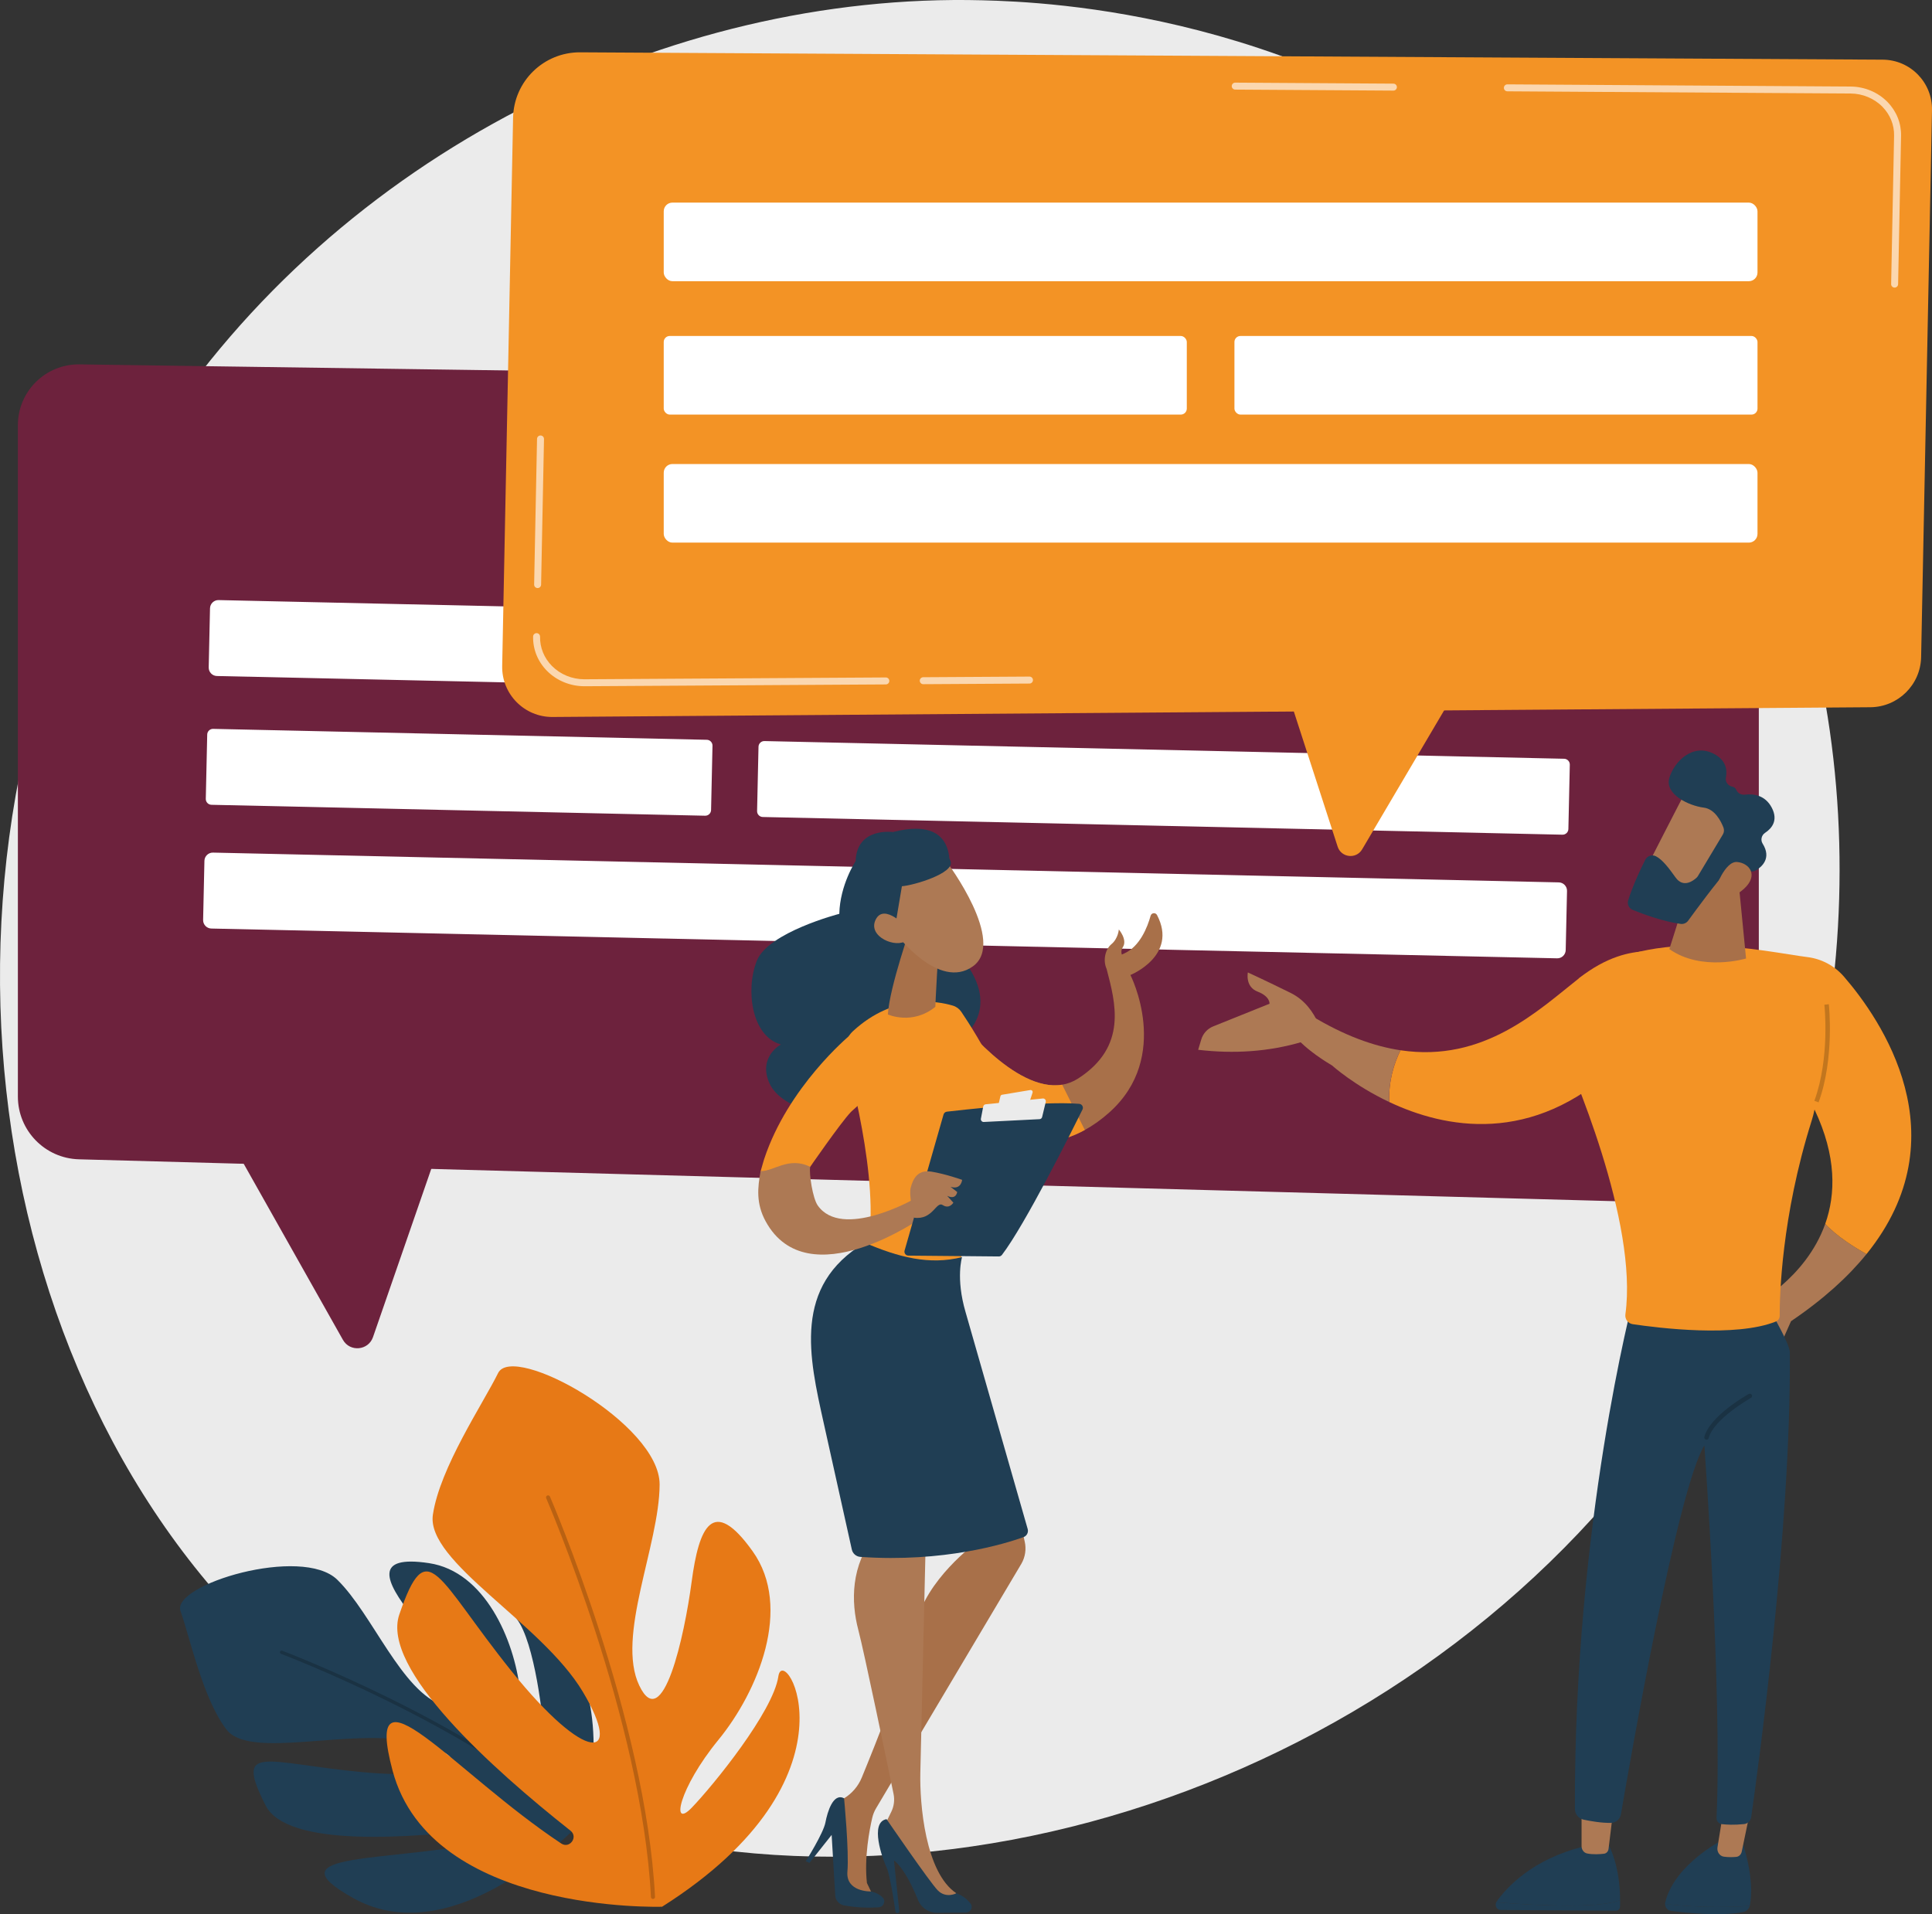
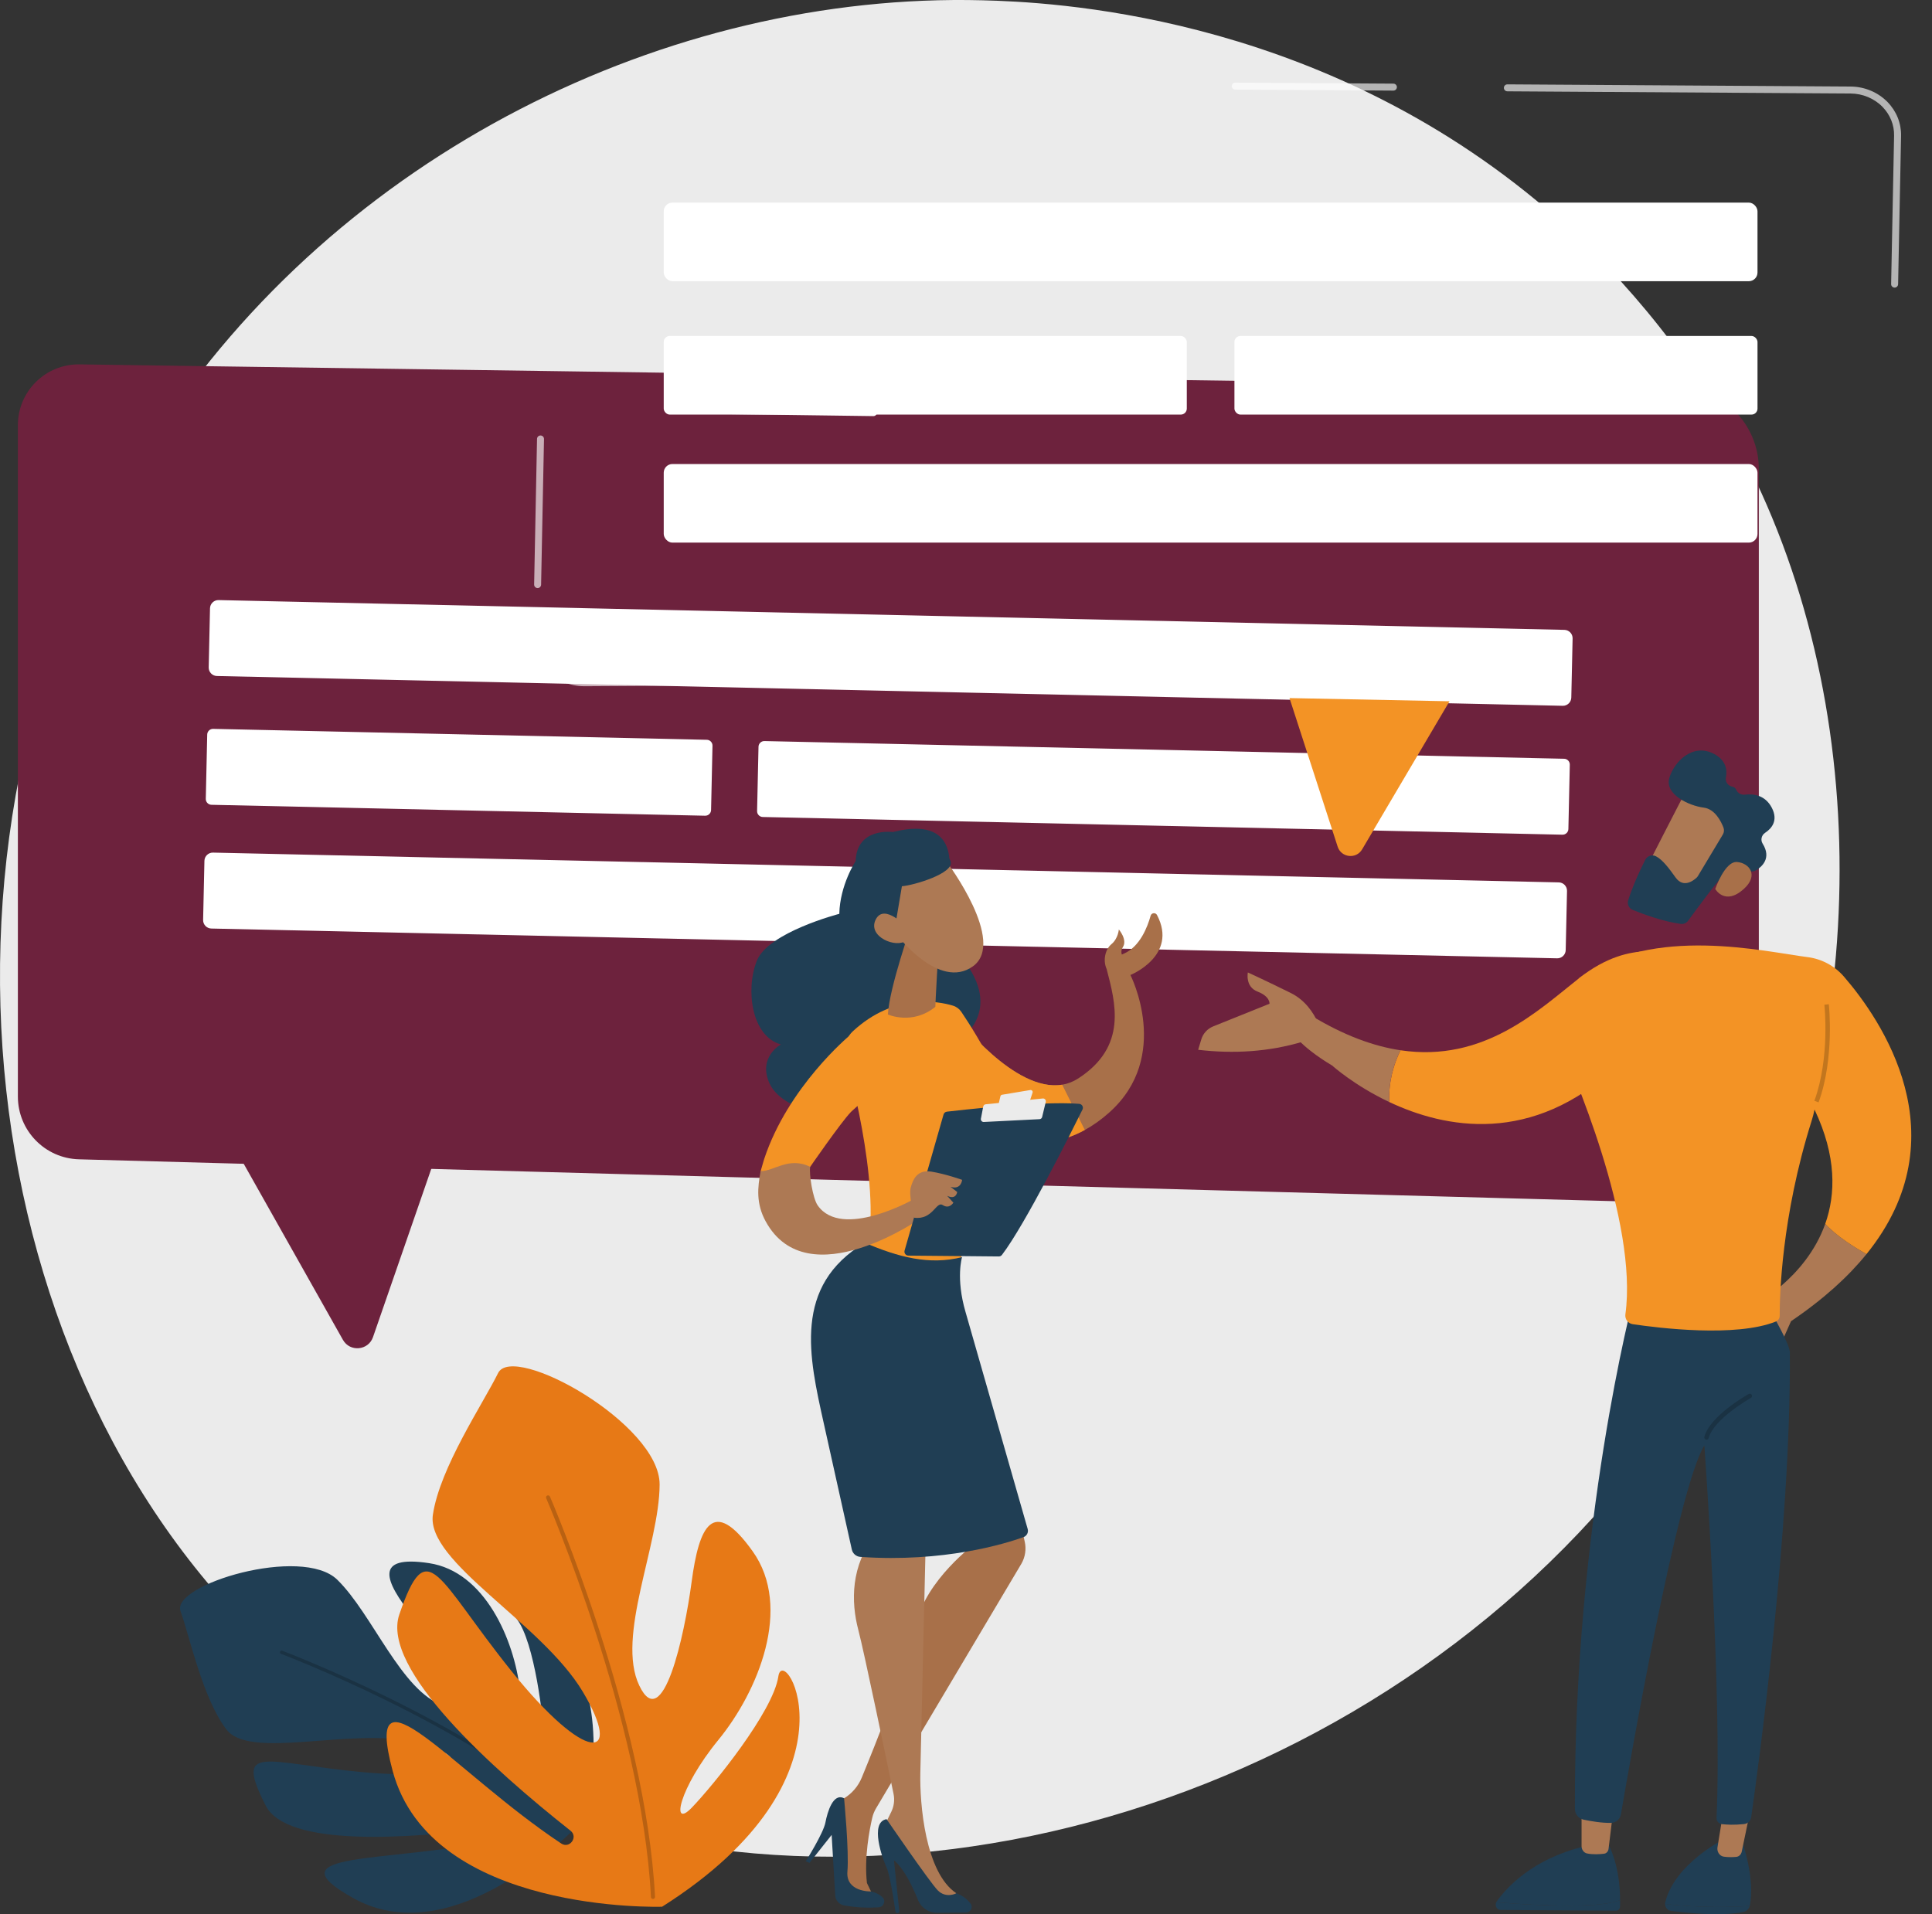
<svg xmlns="http://www.w3.org/2000/svg" id="Illustration" viewBox="0 0 2825.73 2800">
  <rect x="0" y="0" width="2825.73" height="2800" fill="#333333" stroke="none" />
  <defs>
    <style>
      .cls-1 {
        fill: #fff;
      }

      .cls-2 {
        fill: #a87049;
      }

      .cls-3 {
        fill: #e77916;
      }

      .cls-4 {
        opacity: .63;
      }

      .cls-5 {
        fill: #6d223d;
      }

      .cls-6 {
        opacity: .2;
      }

      .cls-7 {
        fill: #f39325;
      }

      .cls-8 {
        fill: #203e54;
      }

      .cls-9 {
        fill: #ebebeb;
      }

      .cls-10 {
        fill: #ad7954;
      }
    </style>
  </defs>
  <path class="cls-9" d="M2577.8,1834.84c-261.04,614.65-956.4,958.98-1559.42,866.1-98.12-15.11-367.13-60.14-605.3-272.53C-45.41,2019.53-143.46,1209.89,226.39,639.32,495.58,224.05,978.12-11.35,1436.63.42c98.76,2.54,477.26,18.17,809.9,292.45,48.86,40.29,156.62,136.02,253.74,287.9,228.05,356.63,247.65,853.49,77.53,1254.07Z" />
  <g>
    <g>
      <path class="cls-8" d="M856.62,2658.73s-185.14,204.11-339.76,117.85c-124.27-69.33,52.28-51.21,202.04-83.97,11.75-2.57,8.68-20.14-3.25-18.56-117.17,15.53-295.96,28.23-327.01-32.86-46.88-92.23-1.42-62.32,141.26-49,142.68,13.32,170.17-21.91,77.04-43.85-93.13-21.94-241.28,26.59-275.8-18.54s-53.38-134.71-67.13-173.24c-13.76-38.53,177.6-96.33,229.33-45.76,51.73,50.58,93.74,163.46,155.14,184.07,61.39,20.61-4.65-79.25-45.36-130.79-40.72-51.54-56.86-89.85,24.49-77.55,81.35,12.29,124.35,111.58,132.93,185.69,8.58,74.11,37.23,115.56,35.93,78.9-1.3-36.66-14.6-149.11-40.6-182.91-26-33.81,159.61,7.45,100.77,290.52Z" />
      <path class="cls-6" d="M841.55,2660.67c-.81.31-1.77.17-2.47-.44-158.91-139.02-425.44-240.07-428.11-241.07-1.26-.47-1.89-1.87-1.42-3.14.47-1.25,1.88-1.89,3.13-1.42,2.68,1,270.02,102.35,429.6,241.97,1.01.88,1.11,2.42.23,3.43-.27.31-.61.54-.96.67Z" />
    </g>
    <g>
      <path class="cls-3" d="M968.39,2789.09s-338.11,11.16-394.15-198.85c-45.04-168.78,89.82,2.34,246.63,106.38,12.31,8.16,25.16-9.56,13.58-18.72-113.8-90.03-277.73-236.8-250.39-316.37,41.26-120.12,53.73-54.49,163.87,82.68,110.14,137.16,164.69,131.3,104.47,30.45-60.22-100.85-229.57-190-219.27-258.98,10.3-68.98,73.16-162.14,95.37-207.18,22.21-45.04,236.65,74.27,236.26,163.09-.39,88.82-64.02,222.29-29.74,294.02,34.28,71.73,65.89-71.8,76.55-151.73,10.65-79.93,30.64-126.88,89.29-44.66,58.66,82.22,7.87,204.95-50.14,275.82-58.01,70.87-70.08,131.55-38.86,99.08,31.22-32.47,118.98-140.25,126.57-192.06,7.59-51.8,129.79,147.08-170.03,337.03Z" />
      <path class="cls-6" d="M953.8,2777.47c-.97-.45-1.66-1.41-1.72-2.56-13.2-258.86-151.81-580.16-153.21-583.37-.66-1.51.03-3.27,1.55-3.93,1.51-.65,3.27.04,3.93,1.55,1.41,3.22,140.44,325.49,153.69,585.45.09,1.64-1.18,3.05-2.83,3.13-.51.03-.99-.08-1.42-.28Z" />
    </g>
  </g>
  <g>
    <path class="cls-5" d="M2480.22,1760.29L115.48,1695.79c-49.73-1.36-89.33-42.06-89.33-91.8v-982.06c0-49.61,40.59-89.63,90.2-88.93l2337.97,33.28c65.51.93,118.12,54.3,118.12,119.81v984.47c0,50.54-41.7,91.11-92.22,89.73Z" />
    <path class="cls-5" d="M350.01,1690.91l151.53,268.94c10.25,18.19,37.18,15.77,44.01-3.97l91.75-264.97h-287.29Z" />
    <path class="cls-1" d="M1277.51,608.67h-.07l-283.91-3.84c-2.81-.04-5.06-2.35-5.03-5.17s2.32-4.93,5.17-5.03l283.91,3.83c2.81.04,5.06,2.35,5.03,5.17-.04,2.79-2.31,5.03-5.1,5.03Z" />
    <g>
      <path class="cls-1" d="M2285.63,1032.41l-1968.38-43.56c-6.75-.15-12.14-5.79-12-12.54l1.91-86.53c.15-6.75,5.79-12.15,12.54-12l1968.38,43.56c6.75.15,12.15,5.79,12,12.54l-1.91,86.53c-.15,6.75-5.79,12.15-12.54,12Z" />
      <path class="cls-1" d="M2277.46,1401.79l-1968.38-43.56c-6.75-.15-12.14-5.79-12-12.54l1.91-86.53c.15-6.75,5.79-12.15,12.54-12l1968.38,43.56c6.75.15,12.15,5.79,12,12.54l-1.92,86.53c-.15,6.75-5.79,12.15-12.54,12Z" />
      <path class="cls-1" d="M1031.34,1193.21l-722.05-15.98c-4.67-.1-8.4-4.01-8.3-8.67l2.08-94.1c.1-4.67,4.01-8.4,8.67-8.3l722.05,15.98c4.67.1,8.4,4.01,8.3,8.67l-2.08,94.1c-.1,4.67-4.01,8.4-8.67,8.3Z" />
      <path class="cls-1" d="M2285.24,1220.96l-1169.63-25.88c-4.67-.1-8.4-4.01-8.3-8.67l2.08-94.1c.1-4.67,4.01-8.4,8.67-8.3l1169.63,25.88c4.67.1,8.4,4.01,8.3,8.67l-2.08,94.1c-.1,4.67-4.01,8.4-8.67,8.3Z" />
    </g>
  </g>
  <g>
    <g>
-       <path class="cls-7" d="M808.15,1048.77l1927.41-14.25c40.53-.3,73.45-32.82,74.26-73.34l15.9-800c.8-40.42-31.62-73.67-72.04-73.9l-1905.09-10.75c-53.38-.3-97.1,42.32-98.16,95.69l-15.94,801.96c-.82,41.17,32.49,74.9,73.67,74.59Z" />
      <path class="cls-7" d="M2120.03,1025.79l-127.79,216.63c-8.64,14.65-30.54,12.24-35.79-3.94l-70.45-217.34,234.03,4.65Z" />
      <g class="cls-4">
        <path class="cls-1" d="M1350.35,1000.81c-2.8,0-5.08-2.26-5.1-5.07-.02-2.81,2.25-5.11,5.07-5.13l155.35-.93h.03c2.8,0,5.08,2.26,5.1,5.07.02,2.81-2.25,5.11-5.07,5.13l-155.35.93h-.03Z" />
      </g>
      <g class="cls-4">
        <path class="cls-1" d="M854.59,1003.79c-20.59,0-40.47-8.19-54.59-22.51-13.46-13.64-20.66-31.46-20.29-50.17.06-2.81,2.38-5.03,5.2-4.99,2.81.06,5.05,2.38,4.99,5.2-.32,15.93,5.85,31.14,17.36,42.81,12.22,12.39,29.45,19.47,47.33,19.47h.41l440.58-2.65h.03c2.8,0,5.08,2.26,5.1,5.07.02,2.81-2.25,5.11-5.07,5.13l-440.58,2.65h-.46Z" />
      </g>
      <g class="cls-4">
        <path class="cls-1" d="M786.32,860.21h-.11c-2.81-.06-5.05-2.38-4.99-5.2l4.24-213.02c.06-2.78,2.33-4.99,5.09-4.99h.11c2.81.06,5.05,2.38,4.99,5.2l-4.24,213.02c-.06,2.78-2.33,4.99-5.09,4.99Z" />
      </g>
      <g class="cls-4">
        <path class="cls-1" d="M2037.97,132.53h-.03l-231.34-1.47c-2.81-.02-5.08-2.31-5.06-5.13.02-2.8,2.3-5.06,5.1-5.06h.03l231.34,1.47c2.81.02,5.08,2.31,5.06,5.13-.02,2.8-2.3,5.06-5.1,5.06Z" />
      </g>
      <g class="cls-4">
        <path class="cls-1" d="M2771.06,420.7h-.11c-2.81-.06-5.05-2.38-4.99-5.2l4.32-217.05c.31-15.64-5.7-30.59-16.92-42.11-12-12.31-29.01-19.44-46.69-19.55l-502.03-3.2c-2.81-.02-5.08-2.31-5.06-5.13.02-2.8,2.3-5.06,5.1-5.06h.03l502.03,3.2c20.39.13,40.04,8.38,53.93,22.63,13.14,13.48,20.17,31.03,19.81,49.42l-4.32,217.06c-.06,2.78-2.33,4.99-5.09,4.99Z" />
      </g>
    </g>
    <g>
      <rect class="cls-1" x="970.77" y="296.36" width="1599.74" height="114.98" rx="12.7" ry="12.7" />
      <rect class="cls-1" x="970.77" y="678.75" width="1599.74" height="114.98" rx="12.7" ry="12.7" />
      <rect class="cls-1" x="970.77" y="491.46" width="765.03" height="114.98" rx="8.78" ry="8.78" />
      <rect class="cls-1" x="1805.48" y="491.46" width="765.03" height="114.98" rx="8.78" ry="8.78" />
    </g>
  </g>
  <g>
    <path class="cls-10" d="M2669.57,1790.23c17.22,18.38,42.57,34.26,60.41,44.16-26.64,32.93-62.69,65.91-110.42,98.19l-13.66,30.65-43.76-52.45s78.53-39.08,107.43-120.56Z" />
    <path class="cls-8" d="M2435.36,2785.07c-.01-.94.05-1.89.29-2.84,14.18-56.2,84.53-91.2,84.53-91.2l27.88,2.19c16.03,49.53,13.97,79.91,11.4,93.44-.07.38-.19.74-.29,1.11-23,2.05-70.33,3.4-123.81-2.69Z" />
    <path class="cls-8" d="M2559.17,2787.76c-1.24,4.52-4.58,8.04-8.85,8.93-32.71,6.88-84.71,1.34-106.54-1.51-4.82-.63-8.34-5.08-8.42-10.11,53.47,6.09,100.81,4.74,123.81,2.69Z" />
    <path class="cls-10" d="M2559.27,2651.68l-11.81,56.84c-.87,4.16-4.07,7.28-7.94,7.65-4.74.45-11.5.71-18.29-.29-6.09-.9-10.33-7.09-9.25-13.73l8.21-50.47h39.09Z" />
    <path class="cls-8" d="M2314.62,2787.19c30.79-.86,46.72-4.49,54.95-7.85.02,3.06,0,6.18-.1,9.41-.11,3.45-2.66,6.2-5.8,6.18l-169.06-1.09c-5.39-.04-8.55-6.29-6.21-11.24,22.17,1.83,78.62,5.93,126.22,4.6Z" />
    <path class="cls-8" d="M2188.4,2782.59c.2-.43.38-.87.67-1.28,14.93-20.86,52.96-62.4,128.1-80.42l36.05-1.14s16.05,27.9,16.35,79.58c-8.23,3.37-24.16,6.99-54.95,7.85-47.6,1.33-104.05-2.77-126.22-4.6Z" />
    <path class="cls-10" d="M2359.9,2645.13c-.4,2.69-5.34,43.52-7.25,59.36-.45,3.76-3.18,6.67-6.62,7.08-6.14.73-16.07,1.4-24.76-.38-4.69-.96-8.08-5.46-8.08-10.7v-64.1l46.71,8.74Z" />
    <path class="cls-8" d="M2388.82,1899.86s-86.94,330.42-85.37,746.21c.03,7.58,5.35,14.12,12.77,15.69,10.93,2.3,27,5.04,40.3,4.66,7.1-.2,13.04-5.47,14.23-12.47,12.19-71.49,82.15-474.24,122.01-539.62,0,0,26.23,358.7,17.84,544.8-.21,4.63,3.18,8.64,7.78,9.17,6.98.81,18.15,1.42,32.36-.09,5.39-.57,9.75-4.65,10.52-10.02,8.68-60.51,58.66-420.65,56.54-680.09-.12-14.63-38.69-78.24-38.69-78.24h-190.29Z" />
    <path class="cls-7" d="M2267.9,1499.98c14.11-17.69,26.47-36.65,36.81-56.18,14.44-27.28,1.16,17.66,5.11-13.15,108.15-78.04,271-38.54,333.99-30.61,20.65,2.6,39.54,12.78,53.16,28.54,53.98,62.47,172.43,233.49,33.01,405.82-17.84-9.9-43.19-25.79-60.41-44.16,15.42-43.48,16.69-99.04-15.64-167.18-1.1,5.4-2.47,10.75-4.13,16.01-44.55,141.15-46.93,258.6-46.83,285.67.01,3.68-2.19,6.98-5.61,8.35-58.64,23.5-171.51,9.51-209.4,3.87-6.95-1.04-11.62-7.5-10.66-14.46,18.6-134.72-76.84-356.35-102.05-411.86-1.81-3.99-4.32-7.59-7.35-10.66Z" />
-     <path class="cls-2" d="M2542.47,1286.6l11.3,115.46s-64.95,19.56-112.19-13.77l33.21-104.94,67.68,3.24Z" />
    <g>
      <path class="cls-10" d="M2467.1,1155c-1.56,1.47-65.98,127.96-65.98,127.96l73.01,35.24,78.86-110.82s-59.72-77.02-85.89-52.39Z" />
      <path class="cls-8" d="M2520.69,1210.46c1.3,3.37.98,7.13-.88,10.23l-36.41,60.7c-.55.92-1.21,1.75-2,2.48-4.33,4.03-19.16,15.77-30.63-.21-9.77-13.62-18.94-26-28.76-31.1-5.74-2.98-12.8-.6-15.71,5.17-6,11.89-17.62,36.13-24.92,59.11-1.83,5.76,1.14,11.95,6.75,14.21,14.78,5.99,44,16.82,69.93,20.4,4.26.59,8.48-1.21,11.01-4.68,11.15-15.28,42.59-57.98,53.32-68.67,9.97-9.93,28.37-6.19,36.66-3.8,3.15.91,6.5.47,9.3-1.22,8.41-5.07,23.09-17.68,9.66-39.04-3.34-5.31-1.64-12.39,3.61-15.83,9.39-6.18,19.58-17.77,9.87-36.55-9.83-19.01-27.38-20.72-39.33-19.25-5.29.65-10.66-2.13-12.69-7.05-.9-2.19-2.69-4.06-6.01-4.73-6.26-1.27-10.38-7-9.15-13.27,2.11-10.76.52-24.73-16.65-34.17-31.5-17.32-59.09,10.9-66.11,34.72-7.02,23.82,28.2,40.66,50.36,43.47,16.27,2.06,25.2,19.83,28.79,29.11Z" />
      <path class="cls-2" d="M2508.71,1300.39s14.01-40.98,31.94-39.48c17.93,1.5,32.04,19.37,9.82,39.44-27.64,24.98-41.76.03-41.76.03Z" />
    </g>
    <path class="cls-6" d="M2659.84,1612.5c23.63-64.68,15.06-142.78,14.97-143.56l-6.51.74c.09.77,8.48,77.37-14.62,140.56l6.16,2.25Z" />
    <path class="cls-6" d="M2495.96,2105.91c1.46,0,2.79-.98,3.17-2.46,7.21-27.81,61.2-58.37,61.74-58.67,1.58-.88,2.14-2.88,1.25-4.46-.89-1.58-2.87-2.14-4.46-1.25-2.32,1.3-56.97,32.24-64.88,62.75-.45,1.75.6,3.54,2.35,3.99.28.07.55.11.83.11Z" />
    <g>
-       <path class="cls-7" d="M2048.38,1536.29c122.32,18.35,202.04-58.83,261.45-105.64,78.43-61.81,139.47-31.74,139.47-31.74l-83.64,159.64c-124.91,117.77-252.98,91.62-333.72,53.45-1.24-30.83,7-56.64,16.45-75.71Z" />
+       <path class="cls-7" d="M2048.38,1536.29c122.32,18.35,202.04-58.83,261.45-105.64,78.43-61.81,139.47-31.74,139.47-31.74l-83.64,159.64c-124.91,117.77-252.98,91.62-333.72,53.45-1.24-30.83,7-56.64,16.45-75.71" />
      <path class="cls-10" d="M1876.46,1463.32l40.56,21.83c48.65,29.62,92.18,45.27,131.35,51.15-9.46,19.07-17.7,44.87-16.45,75.71-51.4-24.29-83.62-53.45-83.62-53.45-91.89-54.79-71.84-95.23-71.84-95.23Z" />
    </g>
    <path class="cls-10" d="M1756.97,1520.48c2.62-8.71,9.05-15.75,17.49-19.14l82.32-33.1s1.24-10.56-17.39-17.73c-18.64-7.17-14.28-28.05-14.28-28.05,0,0,25.46,11.61,62.73,30.03,21.32,10.53,33.28,29.13,39.62,43.14l-21.19,27.87c-50.74,15.24-102.08,18.16-153.85,12.11l4.55-15.13Z" />
  </g>
  <g>
    <g>
      <path class="cls-2" d="M1400.64,1488.85l51.1,162.04s59.3,43.69,134.91,1.99c11.62-6.36,23.63-14.73,35.81-25.63,91.76-81.9,30.88-201.04,30.88-201.04,0,0,70.04-28.25,38.92-87.71-2.15-4.06-8.12-3.42-9.39,1.04-4.53,16.4-15.6,45.05-38.76,55.24-1.19.48-2.31,1.04-3.34,1.51-1.03-3.1-1.03-6.76,1.43-10.67,7.24-10.98-5.81-26.02-5.81-26.02,0,0-.87,13.29-10.91,21.57-8.67,7.24-12.81,23.16-6.92,36.29,12.58,48.71,31.36,113.1-41.79,160.21-7.48,4.77-15.28,7.72-23.24,8.99-69.88,11.7-152.89-97.81-152.89-97.81Z" />
      <path class="cls-7" d="M1400.64,1488.85l51.1,162.04s59.3,43.69,134.91,1.99l-33.11-66.22c-69.88,11.7-152.89-97.81-152.89-97.81Z" />
      <path class="cls-8" d="M1385.32,1290.12s28.93-100.77-79.32-73.05c0,0-53.04-7.39-54.55,42.54,0,0-22.92,34.55-23.89,77.12,0,0-104.22,26.94-120.67,68.7-16.83,42.74-7.49,110.64,35.3,122.35,0,0-34.02,18.1-16.81,56.74,17.21,38.65,100.39,64.22,148.02,15.61,0,0,139.15,15.07,134.07-82.85,0,0,63.54-43.18-6.13-122.56-69.67-79.38-16.03-104.6-16.03-104.6Z" />
      <path class="cls-7" d="M1393.79,1471.03c-21.88-6.56-85.58-18.67-146.17,37.25-10.28,9.48-14.48,23.89-10.81,37.39,16.27,59.91,59.21,236.92,21.56,313.51,0,0,66.35,73.14,138.73,14.19,0,0,32.47-141.54,75.01-203.67,29.37-42.9-46.83-161.09-66.11-189.64-2.92-4.32-7.22-7.52-12.22-9.02Z" />
      <path class="cls-2" d="M1333.38,1352s-32.35,91.52-34.79,131.89c0,0,35.76,16.26,69.45-11.18,0,0,3.54-91.41,8.64-107.78l-43.31-12.93Z" />
      <path class="cls-10" d="M1385.27,1261.59s87.39,116.41,37.62,151.99c-49.76,35.58-111.97-47.14-111.97-47.14,0,0-21.15-64.34-1.14-86.81,20.01-22.47,75.49-18.04,75.49-18.04Z" />
      <path class="cls-8" d="M1345.44,1234.22s39.08,8.3,44.94,25.75c5.86,17.46-54.32,35.19-71.27,36.39l-12,71.29s-41.99-65.81-26.89-104.74c15.1-38.93,65.22-28.69,65.22-28.69Z" />
      <path class="cls-10" d="M1327.12,1357.34s-33.83-37.36-46.34-12.19c-12.51,25.17,30.66,42.83,45.17,30.28l1.17-18.08Z" />
      <path class="cls-2" d="M1481.6,2170.54c-.25,6.43,11.03,57.39,17.17,84.58,2.47,10.94.75,22.39-4.82,32.12l-212.63,357.87c-2.57,4.33-4.45,9.02-5.58,13.92-3.9,16.8-11.98,57.95-7.76,95.39l11,22.85-47.57-10.8-10.35-127.75,13.47-8.21c11.63-7.09,20.69-17.7,25.88-30.3,19.23-46.7,66.97-165.59,79.28-223.52,13.99-65.85,87.11-119.33,87.11-119.33l-12.85-30.37,67.65-56.44Z" />
      <path class="cls-8" d="M1178.54,2722.5s25.69-40.73,28.71-56.58c3.02-15.85,11.44-43.85,27.28-35.42,0,0,7.46,77.02,4.89,107.11-2.57,30.09,34.02,29.13,34.02,29.13,0,0,10.09,1.42,17.47,8.8,5.1,5.1,1.45,13.94-5.74,14.41-11.97.77-30.99.97-50.97-2.88-6.98-1.35-12.15-7.29-12.58-14.38l-5.27-88.64-32.41,40.92-5.4-2.45Z" />
      <path class="cls-10" d="M1354.58,2227.54s-7.5,320.11-8.51,365.57c-1.01,45.46,7.18,146.22,52.76,176.33l-19.83,14.68s-24.79-21.06-49-61.61c-27.2-45.54-35.42-53.86-35.42-53.86l9.03-18.48c3.95-8.09,5.11-17.25,3.29-26.07-9.83-47.67-42.69-206.22-51.65-240.37-10.58-40.31-11.33-94.13,25.48-139.18,36.81-45.05,73.88-17.02,73.88-17.02Z" />
      <path class="cls-8" d="M1312.49,2798.56c-1.41.01-2.62-1-2.82-2.4-1.52-10.67-7.83-53.46-13-64.54-5.92-12.69-25.25-66.09.01-70.62,0,0,62.8,91.75,74.86,104.12,12.06,12.37,27.27,4.32,27.27,4.32,0,0,11.75,3.47,20.6,14.79,4.22,5.39.29,13.3-6.55,13.36l-42.3.4c-12.28.12-23.33-7.35-27.9-18.75-7.45-18.6-20.24-45.88-35.14-57.98l7.75,74.17c.17,1.65-1.12,3.1-2.78,3.11Z" />
      <path class="cls-8" d="M1407.11,1838.85s-9.53,30.38,5.11,80.43l90.85,317.24c1.43,4.99-1.26,10.2-6.14,11.95-27.17,9.75-116.5,37.32-238.44,28.91-6.14-.42-11.29-4.77-12.62-10.78-8.03-36.17-35.45-159.56-41.09-184.91-21.51-96.61-45.52-200.8,60.12-263.79,48.69,20.85,94.1,33.15,142.22,20.96Z" />
      <path class="cls-7" d="M1113.43,1716.2s-.69.05-.69-.04c11.44-8.99,72.22-9.32,72.22-9.32,0,0,44.14-63.91,59.1-79.77.49-.49.98-.98,1.39-1.39.33-.33.65-.66,1.14-1.06,5.48-5.07,11.28-10.14,17.58-15.36,6.94-5.8,12.5-13.24,15.85-21.66,23.37-58.85,4.9-97.34-37.6-72.66,0,0-89.82,74.62-124.72,180.38-.41,1.31-.73,2.53-1.15,3.76-1.39,4.9-2.78,9.56-4,13.89-.09.33.27.79.19,1.12-.25.74.94,1.37.69,2.11Z" />
    </g>
    <path class="cls-10" d="M1335.58,1754.61s-104.39,59-139.62,8.62c-7.31-10.46-12.81-46.47-11.01-56.39-31.29-15.8-54.84,7.42-72.41,6.13-4.61,24.15-6.85,47.65,7.34,73.61,61.7,112.87,229.5-6.24,229.5-6.24l-13.82-25.74Z" />
    <g>
      <path class="cls-8" d="M1323.04,1829.25l56.97-198.97c.65-2.26,2.57-3.9,4.91-4.18,10.32-1.2,40.23-4.59,74.77-7.51,41.6-3.52,89.91-6.37,118.78-3.94,4.1.34,6.58,4.69,4.76,8.38-16.42,33.21-83.94,168.31-117.75,212.56-1.12,1.47-2.85,2.32-4.7,2.31l-132.19-1.23c-3.85-.04-6.6-3.73-5.54-7.42Z" />
      <path class="cls-9" d="M1465.6,1601.35l41.31-6.88c2.2-.37,4,1.74,3.3,3.85l-4.09,12.39c-.36,1.08-1.3,1.86-2.42,2.01l-39.75,5.31c-2.06.27-3.75-1.59-3.28-3.61l2.53-10.82c.27-1.16,1.22-2.05,2.4-2.25Z" />
      <path class="cls-9" d="M1434.67,1636.32l3.4-17.72c.34-1.78,1.81-3.12,3.61-3.3l83.43-8.47c2.81-.28,5.06,2.29,4.4,5.03l-5.31,22.09c-.42,1.77-1.96,3.04-3.78,3.13l-81.53,4.11c-2.65.13-4.73-2.25-4.23-4.86Z" />
      <path class="cls-10" d="M1336.8,1781.18s-7.94-32.64-4.74-44.21c3.2-11.58,9.4-26.46,30.08-23.16,20.68,3.31,45.06,12.02,45.06,12.02,0,0-1.23,15.08-16.95,10.22l9.74,7.54s-1.39,12.07-14.67,5.62l9.06,10s-5.7,9.92-15.47,3.56c-9.76-6.36-14.45,22.35-42.14,18.42Z" />
    </g>
  </g>
</svg>